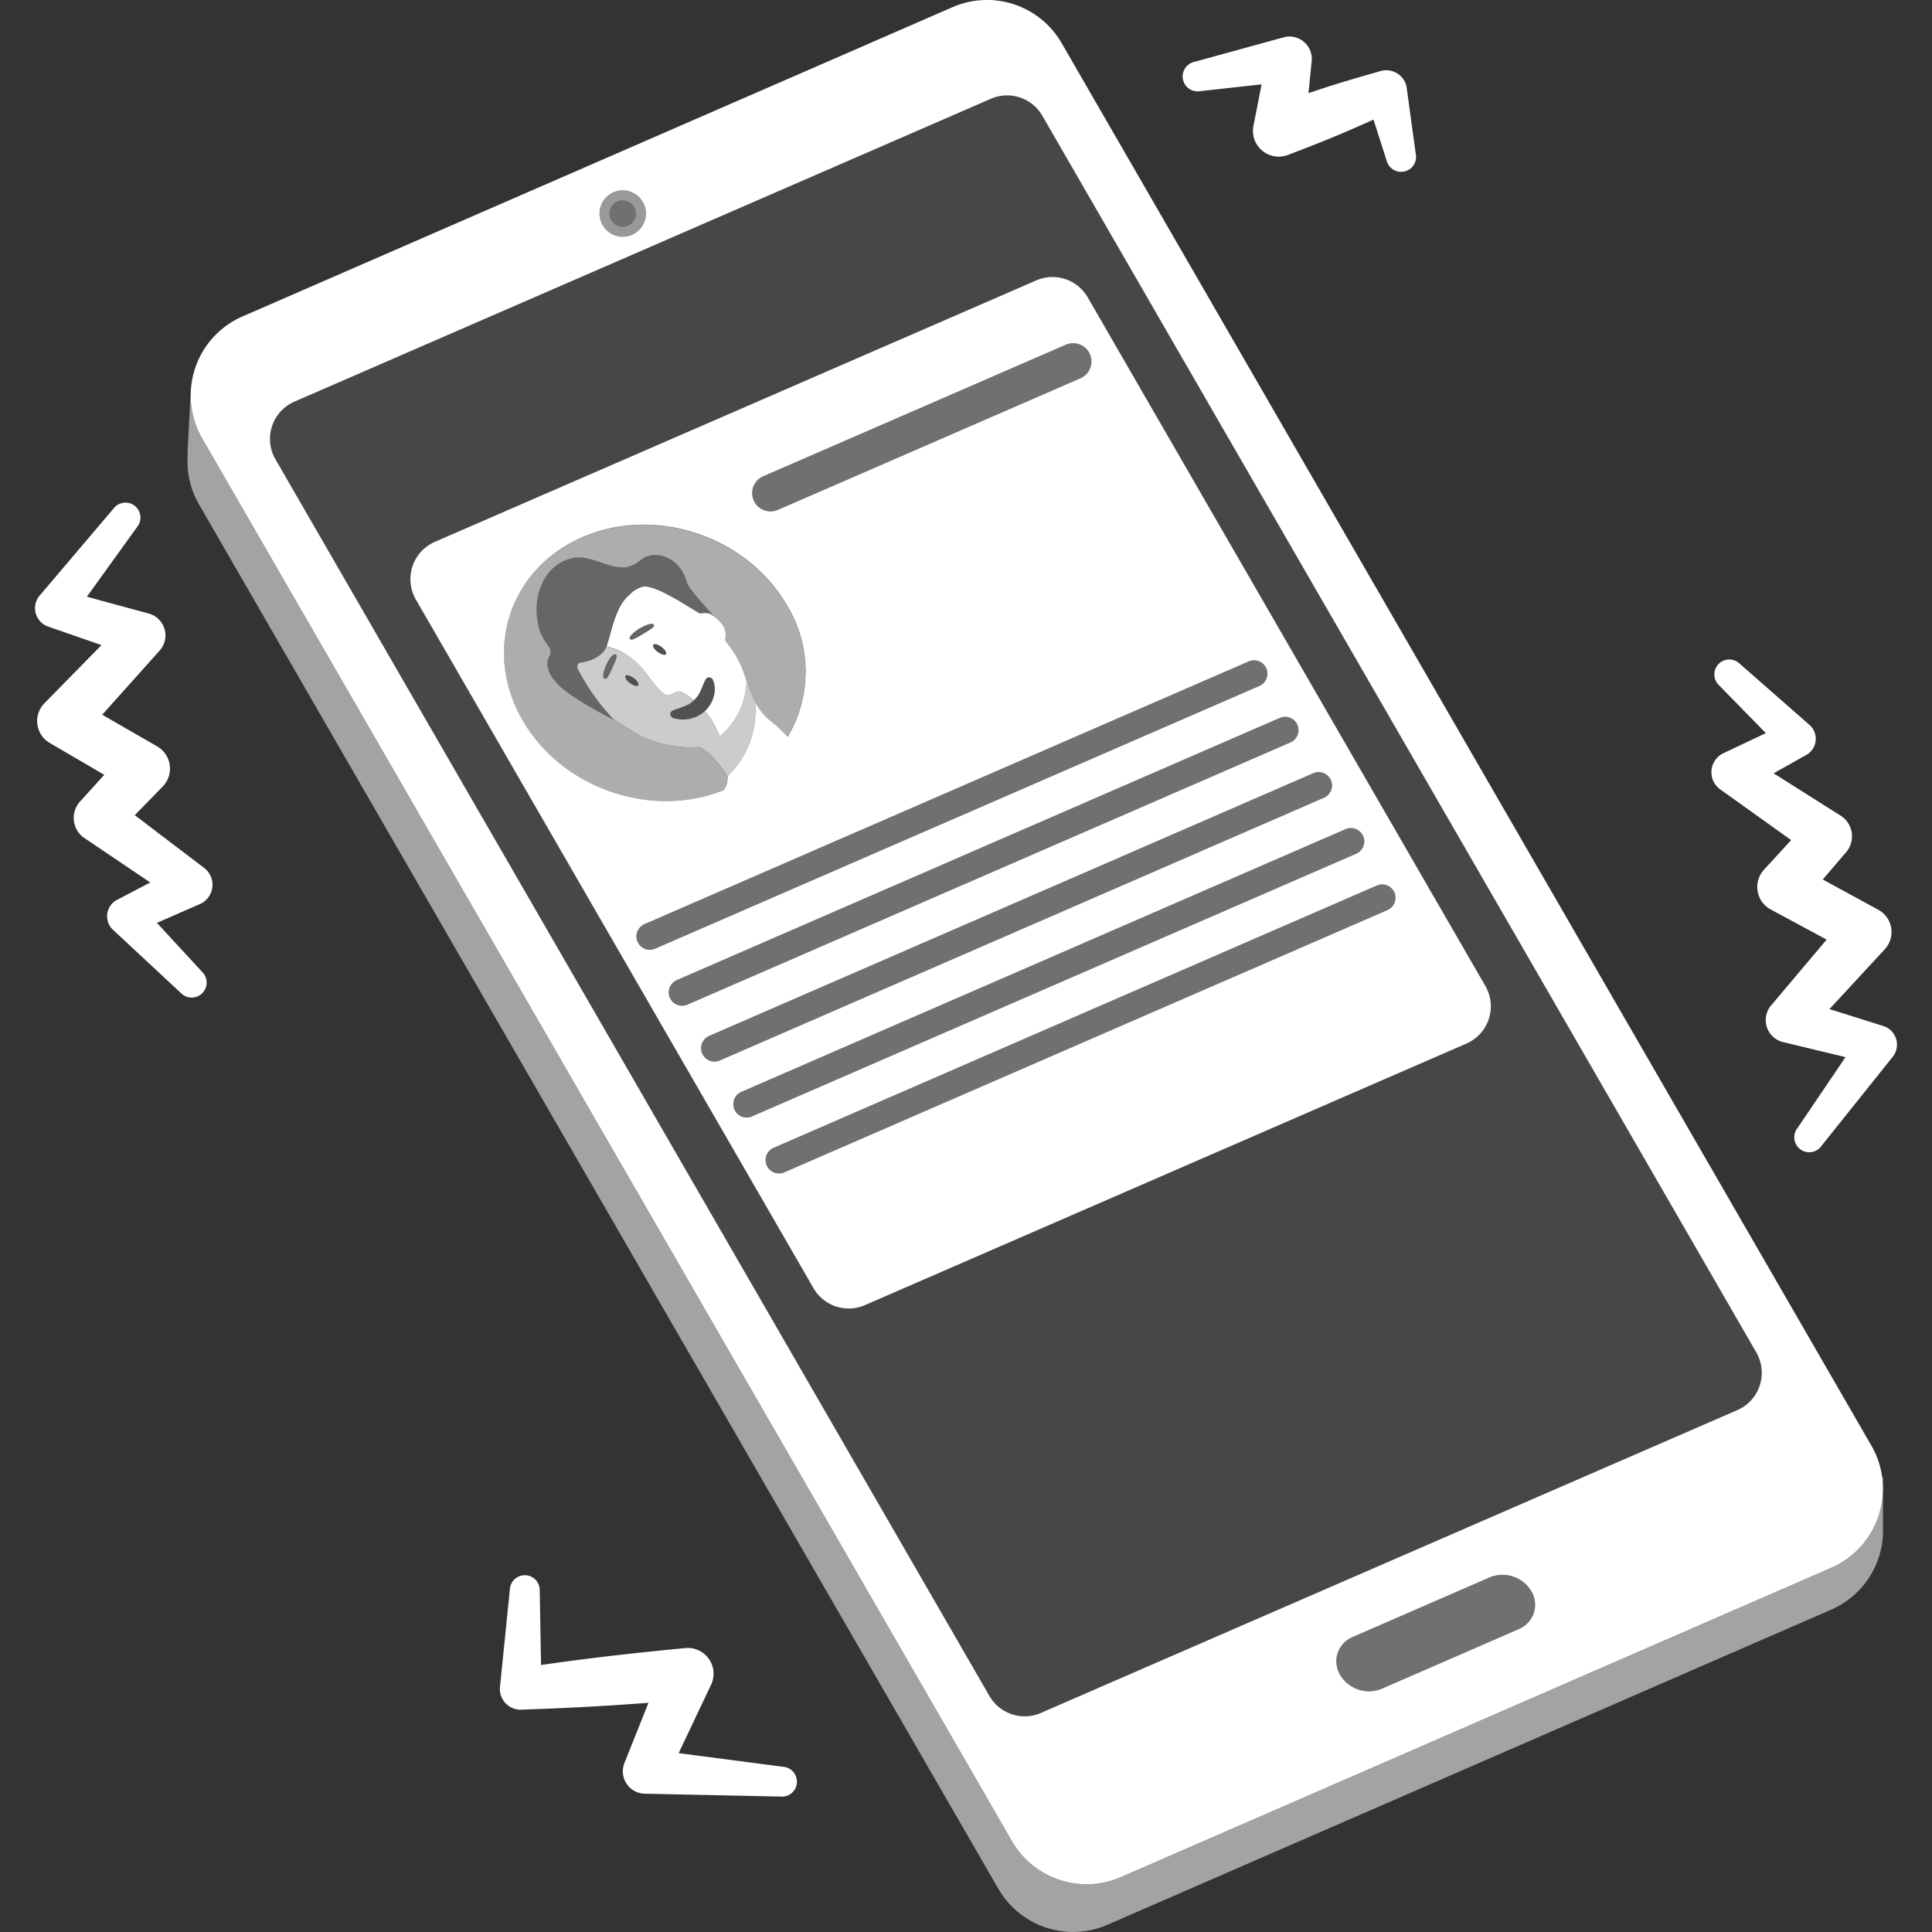
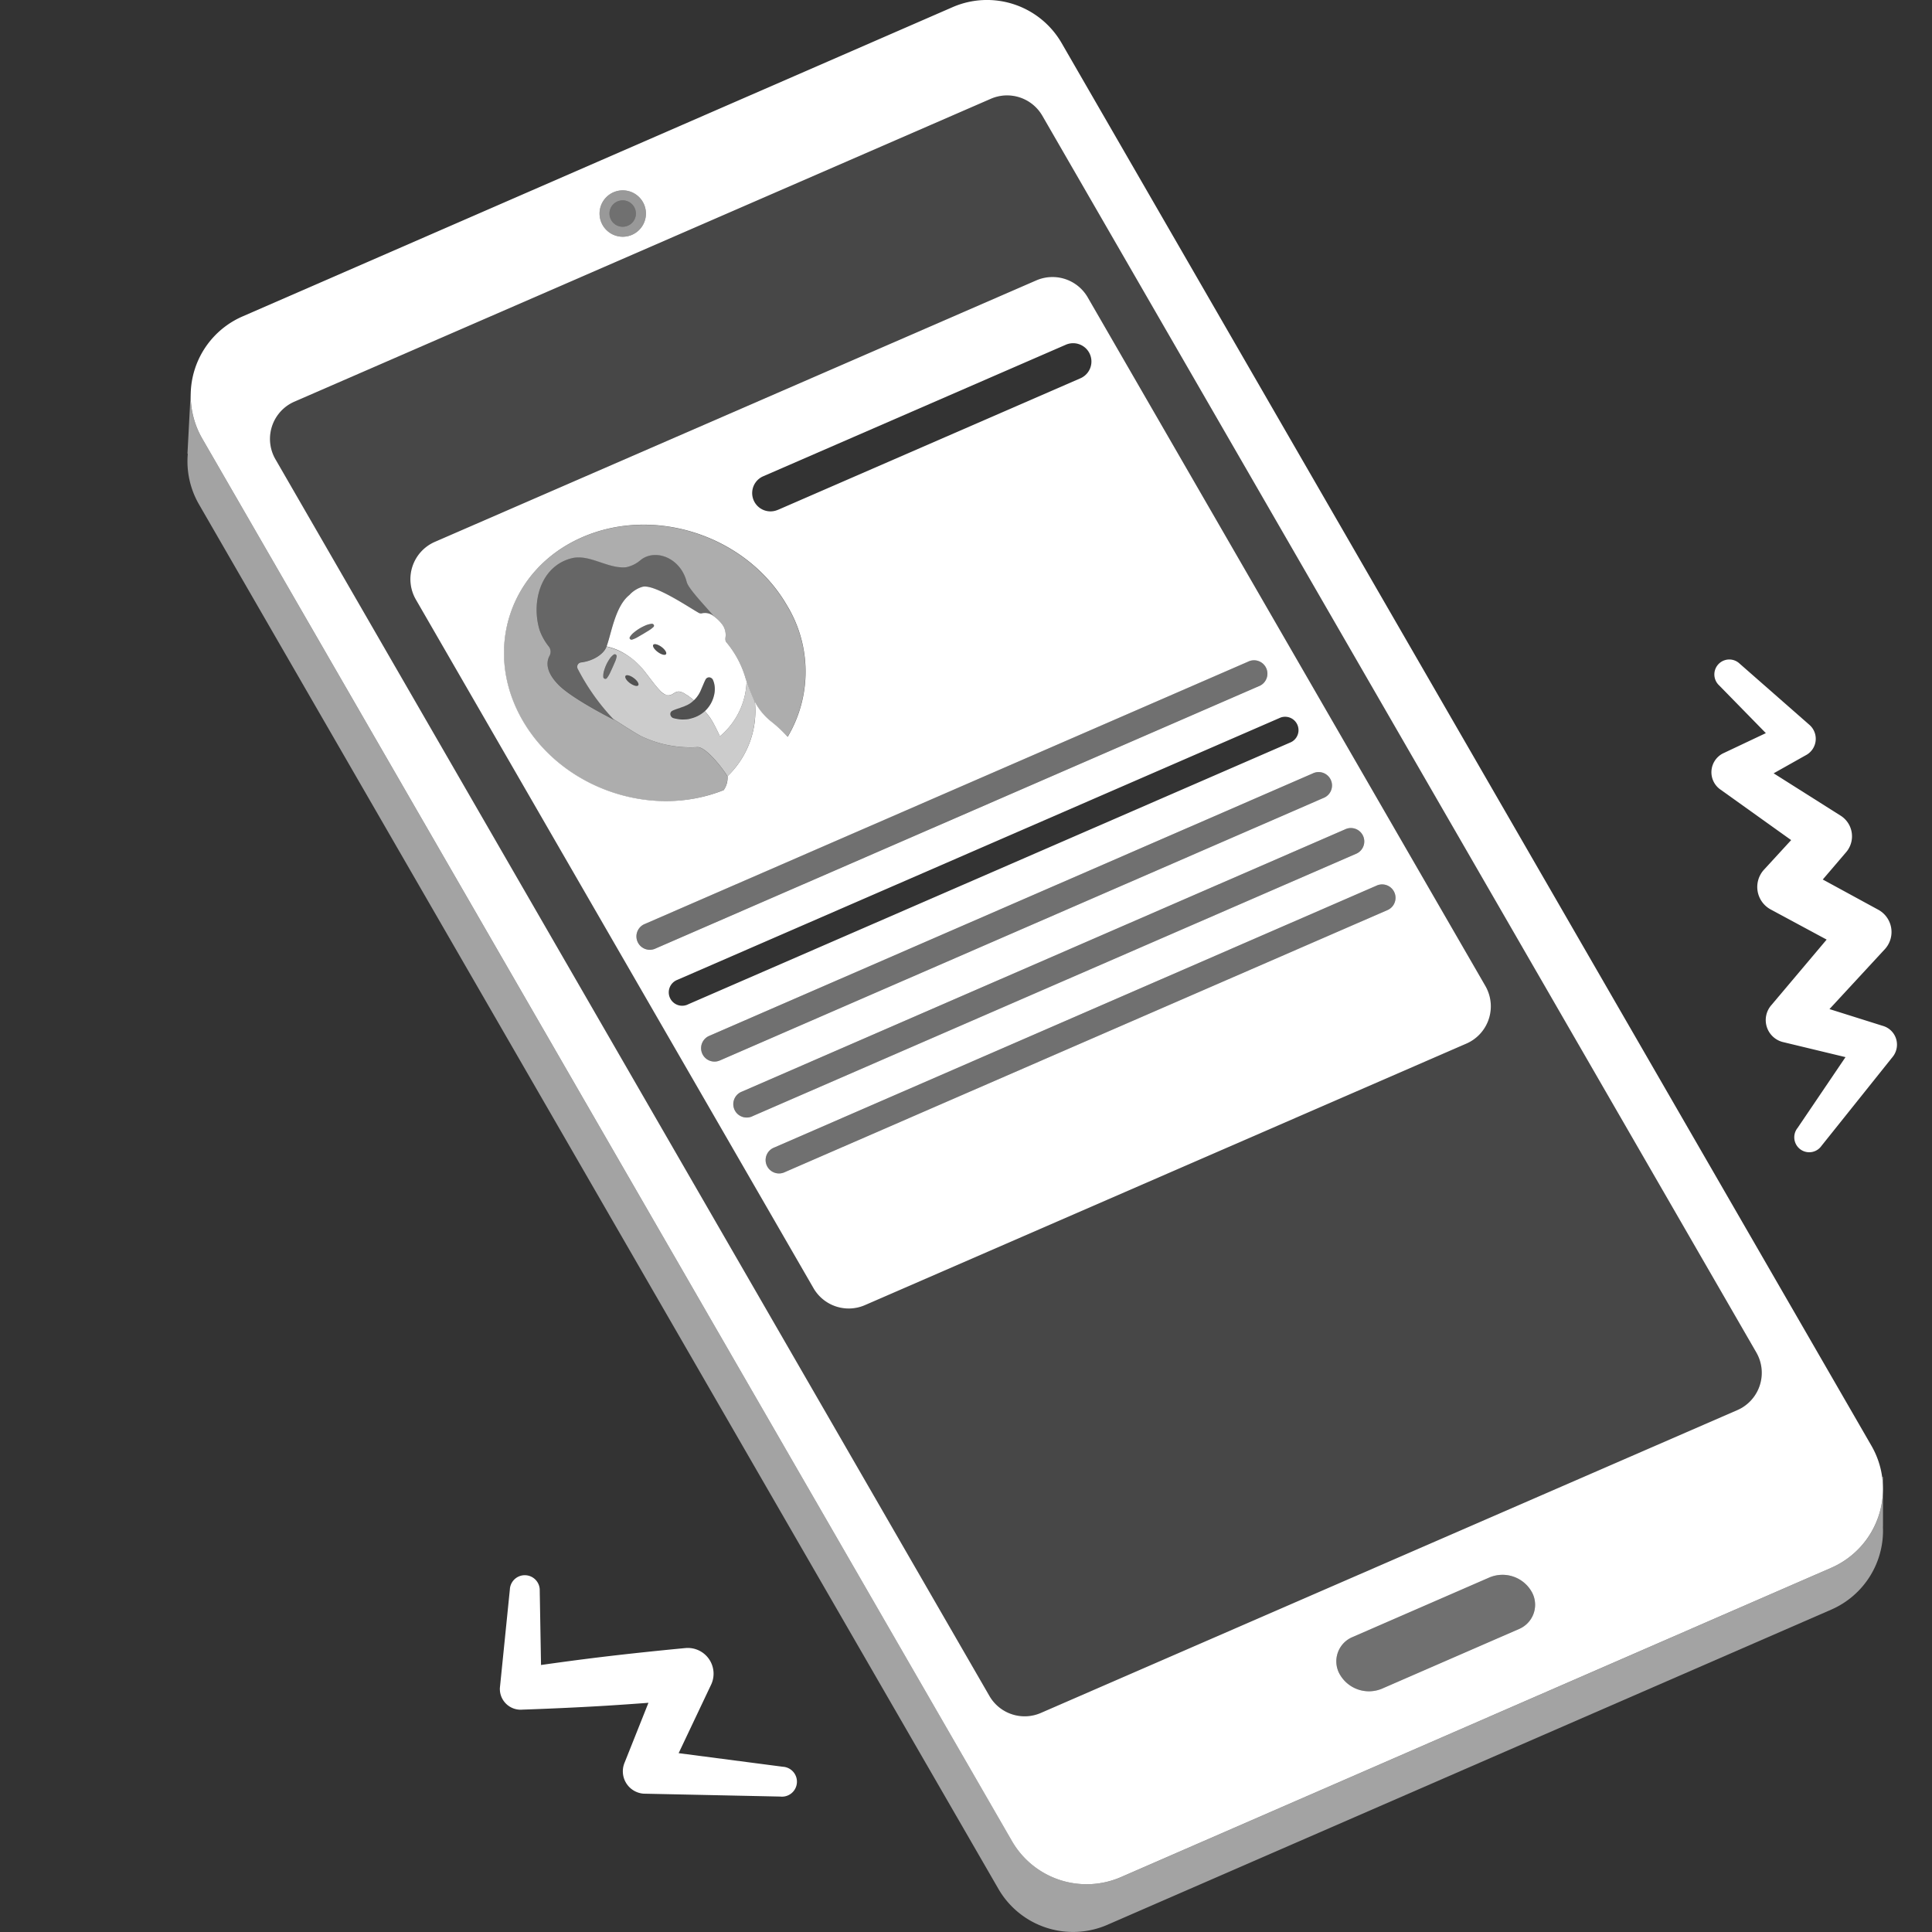
<svg xmlns="http://www.w3.org/2000/svg" viewBox="0 0 300 300">
  <rect x="0" y="0" width="300" height="300" fill="#333333" stroke="none" />
  <g fill="#fff">
    <g fill-rule="evenodd">
      <path d="m 29.61 60.91 a 13.37 13.37 0 0 0 1.79 7.18 c 24.72 42.82 103.4 179.09 125.75 217.8 a 13.38 13.38 0 0 0 16.93 5.58 l 110.28 -48.02 a 13.38 13.38 0 0 0 7.9 -14.15 l .13 .06 v 7.68 l -.01 .02 a 13.38 13.38 0 0 1 -8.02 12.88 l -112.4 48.94 a 13.38 13.38 0 0 1 -16.93 -5.58 c -22.16 -38.37 -99.63 -172.54 -124.13 -214.98 a 13.37 13.37 0 0 1 -1.74 -7.86 l -.05 -.01 .5 -9.53 z" opacity=".55" />
      <path d="m 96.69 29.56 a 3.6 3.6 0 1 0 3.61 3.6 3.6 3.6 0 0 0 -3.61 -3.6 z m 111.36 230.45 a 4.08 4.08 0 0 1 1.91 -5.78 l 21.27 -9.26 a 5.21 5.21 0 0 1 6.59 2.17 4.08 4.08 0 0 1 -1.49 5.58 4.16 4.16 0 0 1 -.41 .21 l -21.27 9.26 a 5.21 5.21 0 0 1 -6.59 -2.17 z m -165.28 -188.7 a 6.31 6.31 0 0 1 2.31 -8.62 6.43 6.43 0 0 1 .64 -.32 c 21.31 -9.27 88.88 -38.65 108.14 -47.03 a 6.32 6.32 0 0 1 7.99 2.63 c 15.8 27.37 93.32 161.64 110.87 192.04 a 6.32 6.32 0 0 1 -2.31 8.63 6.25 6.25 0 0 1 -.64 .32 l -108.14 47.02 a 6.31 6.31 0 0 1 -7.99 -2.63 z m -11.37 -3.22 a 13.38 13.38 0 0 1 6.25 -18.95 l 110.27 -48.03 a 13.38 13.38 0 0 1 16.93 5.58 l 125.75 217.81 a 13.38 13.38 0 0 1 -6.25 18.95 l -110.28 48.02 a 13.38 13.38 0 0 1 -16.93 -5.58 c -22.34 -38.71 -101.02 -174.99 -125.74 -217.8 z" />
      <path d="m 208.05 260.01 a 4.08 4.08 0 0 1 1.91 -5.78 l 21.27 -9.26 a 5.21 5.21 0 0 1 6.59 2.17 4.08 4.08 0 0 1 -1.49 5.58 4.16 4.16 0 0 1 -.41 .21 l -21.27 9.26 a 5.21 5.21 0 0 1 -6.59 -2.17 z" opacity=".3" />
      <path d="m 96.69 31.11 a 2.05 2.05 0 1 0 2.05 2.05 2.05 2.05 0 0 0 -2.05 -2.05 z" opacity=".3" />
      <path d="m 96.69 31.11 a 2.05 2.05 0 1 0 2.05 2.05 2.05 2.05 0 0 0 -2.05 -2.05 z m 0 -1.55 a 3.6 3.6 0 1 0 3.61 3.6 3.6 3.6 0 0 0 -3.61 -3.6 z" opacity=".5" />
-       <path d="m 21.29 81.83 l -7.8 10.83 9.72 2.64 a 3.53 3.53 0 0 1 1.53 5.78 l -8.87 9.9 8.55 4.93 a 3.98 3.98 0 0 1 .9 6.16 l -4.39 4.51 10.7 8.14 a 3.28 3.28 0 0 1 -.49 5.62 l -6.77 2.96 7.04 7.64 a 2.32 2.32 0 0 1 -3.29 3.28 l -10.65 -9.91 a 2.88 2.88 0 0 1 .8 -4.63 l 5.06 -2.65 -10.3 -6.95 a 3.78 3.78 0 0 1 -.55 -5.67 l 3.71 -4.1 -8.46 -4.94 a 3.94 3.94 0 0 1 -1.43 -5.38 3.87 3.87 0 0 1 .53 -.72 l 8.93 -9.1 -8.18 -2.84 a 3.03 3.03 0 0 1 -1.49 -4.77 l 11.55 -13.6 a 2.32 2.32 0 1 1 3.69 2.82 z" />
      <path d="m 279.09 175.2 l 7.48 -11.05 -9.8 -2.36 a 3.52 3.52 0 0 1 -1.7 -5.73 l 8.57 -10.16 -8.69 -4.68 a 3.97 3.97 0 0 1 -1.6 -5.39 3.92 3.92 0 0 1 .52 -.74 l 4.26 -4.64 -10.94 -7.82 a 3.28 3.28 0 0 1 .33 -5.63 l 6.68 -3.16 -7.27 -7.43 a 2.32 2.32 0 0 1 3.19 -3.37 l 10.93 9.59 a 2.88 2.88 0 0 1 -.66 4.65 l -4.98 2.8 10.5 6.64 a 3.79 3.79 0 0 1 1.02 5.26 3.62 3.62 0 0 1 -.3 .39 l -3.59 4.2 8.61 4.69 a 3.94 3.94 0 0 1 1.08 6.07 l -8.65 9.36 8.26 2.6 a 3.03 3.03 0 0 1 1.63 4.72 l -11.14 13.93 a 2.32 2.32 0 0 1 -3.79 -2.68 c .02 -.02 .03 -.05 .05 -.07 z" />
-       <path d="m 215.29 24.87 l -2.01 -6.3 c -1.44 .65 -3.24 1.45 -5.06 2.22 -4.1 1.73 -8.27 3.28 -8.27 3.28 a 4 4 0 0 1 -5.35 -4.34 l 1.3 -6.63 -9.5 1.05 a 2.32 2.32 0 0 1 -.87 -4.56 l 14.04 -3.86 a 3.48 3.48 0 0 1 4.09 3.92 l -.48 4.81 c .78 -.26 1.6 -.53 2.41 -.8 4.25 -1.37 8.54 -2.55 8.54 -2.55 a 3.23 3.23 0 0 1 4.15 1.9 3.27 3.27 0 0 1 .12 .41 l 1.43 10.43 a 2.32 2.32 0 1 1 -4.53 1.02 z" />
      <path d="m 83.81 247.01 l .2 11.53 c 2.47 -.35 5.96 -.83 9.47 -1.25 6.47 -.78 12.96 -1.38 12.96 -1.38 a 4 4 0 0 1 4.03 5.58 l -5.09 10.74 16.18 2.11 a 2.32 2.32 0 1 1 -.27 4.64 c -.03 0 -.06 0 -.09 -.01 l -21.27 -.45 a 3.48 3.48 0 0 1 -2.93 -4.85 l 3.69 -9.26 c -1.99 .15 -4.26 .31 -6.52 .45 -6.51 .4 -13.03 .61 -13.03 .61 a 3.23 3.23 0 0 1 -3.51 -2.92 3.19 3.19 0 0 1 -.01 -.43 l 1.55 -15.3 a 2.32 2.32 0 0 1 4.64 .2 z" />
-       <path d="m 120.82 79.16 l 46.95 -20.42 a 2.84 2.84 0 0 0 -2.27 -5.21 l -46.95 20.41 a 2.84 2.84 0 1 0 2.18 5.25 z" opacity=".3" />
      <path d="m 101.82 147.26 l 93.65 -40.72 a 2.08 2.08 0 1 0 -1.66 -3.81 l -93.65 40.72 a 2.08 2.08 0 1 0 1.66 3.81 z" opacity=".3" />
-       <path d="m 106.84 155.95 l 93.65 -40.72 a 2.08 2.08 0 0 0 -1.6 -3.83 l -.05 .02 -93.65 40.72 a 2.08 2.08 0 1 0 1.66 3.81 z" opacity=".3" />
      <path d="m 111.85 164.63 l 93.65 -40.72 a 2.08 2.08 0 1 0 -1.66 -3.81 l -93.64 40.72 a 2.08 2.08 0 1 0 1.66 3.81 z" opacity=".3" />
      <path d="m 116.86 173.32 l 93.65 -40.72 a 2.08 2.08 0 1 0 -1.66 -3.81 l -93.65 40.72 a 2.08 2.08 0 1 0 1.66 3.81 z" opacity=".3" />
      <path d="m 121.88 182 l 93.65 -40.72 a 2.08 2.08 0 0 0 -1.66 -3.81 l -93.65 40.72 a 2.08 2.08 0 1 0 1.66 3.81 z" opacity=".3" />
      <path d="m 168.9 46.17 a 6.32 6.32 0 0 0 -7.99 -2.63 l -93.39 40.6 a 6.32 6.32 0 0 0 -2.95 8.95 l 61.75 106.94 a 6.32 6.32 0 0 0 7.99 2.63 l 93.39 -40.61 a 6.31 6.31 0 0 0 3.27 -8.31 6.22 6.22 0 0 0 -.32 -.64 c -11.99 -20.75 -50.92 -88.18 -61.75 -106.93 z m -126.13 25.14 a 6.31 6.31 0 0 1 2.31 -8.62 6.43 6.43 0 0 1 .64 -.32 c 21.31 -9.27 88.88 -38.65 108.14 -47.03 a 6.32 6.32 0 0 1 7.99 2.63 c 15.8 27.37 93.32 161.64 110.87 192.04 a 6.32 6.32 0 0 1 -2.31 8.63 6.25 6.25 0 0 1 -.64 .32 l -108.14 47.02 a 6.31 6.31 0 0 1 -7.99 -2.63 z" opacity=".1" />
    </g>
    <path d="m 110.9 95.74 a 2.13 2.13 0 0 0 -1.98 -.49 .75 .75 0 0 1 -.35 -.05 c -1.31 -.69 -7.04 -4.62 -8.85 -4.07 a 4.4 4.4 0 0 0 -1.99 1.25 c -2.21 1.76 -2.8 5.99 -3.57 8.06 -.39 1.05 -1.97 2.16 -3.92 2.4 a .68 .68 0 0 0 -.51 1.03 33.91 33.91 0 0 0 5.57 7.84 l .18 .12 c -1.46 -.74 -6.79 -3.52 -8.74 -5.49 -2.14 -2.17 -1.86 -3.72 -1.4 -4.55 a 1.32 1.32 0 0 0 -.15 -1.46 8.89 8.89 0 0 1 -1.39 -2.48 c -1.34 -4.37 .14 -9.98 5 -11.2 2.78 -.66 5.53 1.66 8.4 1.41 a 4.93 4.93 0 0 0 2.2 -1.06 c 2.26 -1.91 6.27 -.47 7.23 3.34 .26 1.05 2.69 3.54 4.26 5.39" opacity=".25" />
    <path d="m 95.76 101.9 a 3.51 3.51 0 0 1 -.28 .91 l -.37 .85 -.39 .84 a 4.22 4.22 0 0 1 -.49 .81 .31 .31 0 0 1 -.42 .04 .3 .3 0 0 1 -.13 -.22 2.79 2.79 0 0 1 .12 -.99 6.99 6.99 0 0 1 .34 -.92 6.62 6.62 0 0 1 .48 -.85 2.56 2.56 0 0 1 .68 -.73 .3 .3 0 0 1 .39 .06 .25 .25 0 0 1 .06 .2 z" opacity=".25" />
    <path d="m 97.79 98.95 a 2.57 2.57 0 0 1 .66 -.75 7.26 7.26 0 0 1 .82 -.59 8.31 8.31 0 0 1 .91 -.47 3.44 3.44 0 0 1 1.02 -.28 .33 .33 0 0 1 .35 .25 .25 .25 0 0 1 -.07 .23 4.45 4.45 0 0 1 -.78 .59 l -.82 .5 -.83 .48 a 3.98 3.98 0 0 1 -.91 .41 .31 .31 0 0 1 -.36 -.17 .23 .23 0 0 1 .01 -.2" opacity=".25" />
    <path d="m 110.7 105.57 a 3.41 3.41 0 0 1 .28 1.24 3.94 3.94 0 0 1 -.13 1.21 4.8 4.8 0 0 1 -1.22 2.21 4.93 4.93 0 0 1 -2.34 1.3 2.84 2.84 0 0 1 -.67 .13 c -.22 .02 -.45 .03 -.67 .03 a 5.8 5.8 0 0 1 -1.32 -.2 .68 .68 0 0 1 -.53 -.77 .56 .56 0 0 1 .32 -.39 l .12 -.06 a 8.88 8.88 0 0 1 .99 -.35 c .3 -.14 .62 -.2 .87 -.34 a 3.79 3.79 0 0 0 1.39 -.92 4.6 4.6 0 0 0 .96 -1.38 l .36 -.84 c .12 -.29 .24 -.61 .4 -.89 l .06 -.11 a .61 .61 0 0 1 .82 -.2 .66 .66 0 0 1 .3 .32" opacity=".15" />
    <path d="m 101.45 100.11 c .18 -.2 .76 -.04 1.3 .37 s .83 .9 .66 1.11 -.76 .04 -1.3 -.37 -.84 -.9 -.66 -1.11" opacity=".15" />
    <path d="m 97.14 104.94 c .18 -.21 .76 -.04 1.3 .37 s .83 .9 .66 1.11 -.76 .04 -1.3 -.36 -.84 -.9 -.66 -1.11" opacity=".15" />
    <g fill-rule="evenodd">
      <path d="m 97.79 98.95 a 2.57 2.57 0 0 1 .66 -.75 7.26 7.26 0 0 1 .82 -.59 8.31 8.31 0 0 1 .91 -.47 3.44 3.44 0 0 1 1.02 -.28 .33 .33 0 0 1 .35 .25 .25 .25 0 0 1 -.07 .23 4.45 4.45 0 0 1 -.78 .59 l -.82 .5 -.83 .48 a 3.98 3.98 0 0 1 -.91 .41 .31 .31 0 0 1 -.36 -.17 .23 .23 0 0 1 .01 -.2 z m 3.66 1.16 c .18 -.2 .76 -.04 1.3 .37 s .83 .9 .66 1.11 -.76 .04 -1.3 -.37 -.84 -.91 -.66 -1.11 z m 6.29 8.63 l -.3 -.26 -.62 -.46 -.62 -.38 a 2.28 2.28 0 0 0 -.57 -.23 1.08 1.08 0 0 0 -.3 -.03 c -.53 .03 -.89 .52 -1.41 .58 a 1.03 1.03 0 0 1 -.37 -.02 2.32 2.32 0 0 1 -1.05 -.7 c -.36 -.38 -.69 -.77 -1.01 -1.18 -.45 -.57 -.88 -1.15 -1.33 -1.72 a 11.05 11.05 0 0 0 -4.11 -3.34 9.7 9.7 0 0 0 -1.86 -.62 c .76 -2.09 1.35 -6.25 3.54 -7.99 a 4.41 4.41 0 0 1 1.99 -1.26 c 1.81 -.56 7.54 3.37 8.85 4.07 a .75 .75 0 0 0 .35 .05 2.13 2.13 0 0 1 1.98 .49 l -.05 -.05 a 6.21 6.21 0 0 1 1.33 1.31 2.77 2.77 0 0 1 .47 2.02 1.45 1.45 0 0 0 .05 .6 15.39 15.39 0 0 1 3.09 5.76 c .05 .14 .09 .28 .14 .42 a 11.56 11.56 0 0 1 -4.14 8.53 s -.07 -.14 -.17 -.37 c -.24 -.5 -.68 -1.4 -1.03 -2 l -.29 -.46 -.17 -.24 c -.2 -.27 -.43 -.56 -.68 -.84 .07 -.06 .13 -.12 .19 -.18 a 4.8 4.8 0 0 0 1.22 -2.21 3.94 3.94 0 0 0 .13 -1.21 3.41 3.41 0 0 0 -.28 -1.24 .66 .66 0 0 0 -.3 -.32 .61 .61 0 0 0 -.82 .2 l -.06 .11 c -.15 .28 -.27 .6 -.4 .89 l -.36 .84 a 4.6 4.6 0 0 1 -.96 1.38 z" />
      <path d="m 110.85 95.69 l .05 .05 z m 0 0 c -1.57 -1.84 -3.96 -4.3 -4.22 -5.33 -.96 -3.81 -4.97 -5.26 -7.23 -3.34 a 4.93 4.93 0 0 1 -2.2 1.06 c -2.87 .25 -5.62 -2.07 -8.4 -1.41 -4.86 1.21 -6.35 6.83 -5 11.2 a 8.89 8.89 0 0 0 1.39 2.48 1.32 1.32 0 0 1 .15 1.46 c -.46 .83 -.74 2.38 1.4 4.55 1.95 1.97 7.28 4.75 8.74 5.49 l -.18 -.12 a 1.08 1.08 0 0 1 -.1 -.11 c .99 .65 3.52 2.28 4.37 2.7 a 17.68 17.68 0 0 0 8.73 1.7 c 1.32 -.04 3.95 3.33 4.65 4.53 a 3.31 3.31 0 0 1 -.57 2.12 c -11.23 4.57 -25.13 -.19 -31.25 -10.79 -6.22 -10.77 -2.07 -23.51 9.26 -28.44 s 25.57 -.18 31.79 10.58 a 19.74 19.74 0 0 1 .11 20.38 l -.08 -.04 a 19.35 19.35 0 0 0 -2.47 -2.31 9.65 9.65 0 0 1 -2.61 -3.2 c -.42 -.94 -.88 -2.05 -1.22 -3.05 l -.13 -.42 a 15.39 15.39 0 0 0 -3.09 -5.76 1.45 1.45 0 0 1 -.05 -.6 2.77 2.77 0 0 0 -.47 -2.02 6.18 6.18 0 0 0 -1.32 -1.31 z" opacity=".6" />
      <path d="m 95.76 101.9 a 3.51 3.51 0 0 1 -.28 .91 l -.37 .85 -.39 .84 a 4.22 4.22 0 0 1 -.49 .81 .31 .31 0 0 1 -.42 .04 .3 .3 0 0 1 -.13 -.22 2.79 2.79 0 0 1 .12 -.99 6.99 6.99 0 0 1 .34 -.92 6.62 6.62 0 0 1 .48 -.85 2.56 2.56 0 0 1 .68 -.73 .3 .3 0 0 1 .39 .06 .25 .25 0 0 1 .06 .2 z m 1.38 3.04 c .18 -.21 .76 -.04 1.3 .37 s .83 .9 .66 1.11 -.76 .04 -1.3 -.36 -.84 -.91 -.66 -1.12 z m 12.31 5.48 a 11.73 11.73 0 0 1 1 1.32 c .53 .83 1.34 2.59 1.34 2.59 a 11.56 11.56 0 0 0 4.14 -8.53 c .36 1.06 .86 2.24 1.29 3.22 a 14.09 14.09 0 0 1 -4.26 11.52 c -.7 -1.2 -3.33 -4.57 -4.65 -4.53 a 17.67 17.67 0 0 1 -8.73 -1.69 c -.86 -.43 -3.43 -2.09 -4.4 -2.72 a 34.12 34.12 0 0 1 -5.45 -7.71 .68 .68 0 0 1 .51 -1.03 c 1.96 -.24 3.53 -1.35 3.92 -2.4 .01 -.02 .02 -.04 .02 -.06 a 10.35 10.35 0 0 1 5.98 3.95 c .77 .97 1.48 1.99 2.34 2.9 a 1.84 1.84 0 0 0 1.42 .72 c .53 -.06 .88 -.55 1.41 -.58 a 1.7 1.7 0 0 1 .87 .26 9.37 9.37 0 0 1 1.54 1.09 3.75 3.75 0 0 1 -1.34 .87 c -.26 .14 -.58 .2 -.87 .34 a 8.88 8.88 0 0 0 -.99 .35 l -.12 .06 a .56 .56 0 0 0 -.32 .39 .68 .68 0 0 0 .53 .77 5.8 5.8 0 0 0 1.32 .2 c .22 0 .45 -.01 .67 -.03 a 2.84 2.84 0 0 0 .67 -.13 4.95 4.95 0 0 0 2.16 -1.14 z" opacity=".75" />
      <path d="m 120.82 79.16 l 46.95 -20.42 a 2.84 2.84 0 0 0 -2.27 -5.21 l -46.95 20.41 a 2.84 2.84 0 1 0 2.18 5.25 z m 1.49 35.26 v -.03 l -.08 -.04 a 19.35 19.35 0 0 0 -2.47 -2.31 9.65 9.65 0 0 1 -2.61 -3.2 l .08 .17 a 14.09 14.09 0 0 1 -4.26 11.52 3.31 3.31 0 0 1 -.57 2.12 l .01 .02 c -11.24 4.55 -25.14 -.21 -31.26 -10.81 -6.22 -10.77 -2.07 -23.51 9.26 -28.44 s 25.57 -.18 31.79 10.58 a 19.78 19.78 0 0 1 .11 20.41 z m -20.49 32.85 l 93.65 -40.72 a 2.08 2.08 0 1 0 -1.66 -3.81 l -93.65 40.72 a 2.08 2.08 0 1 0 1.66 3.81 z m 5.01 8.69 l 93.65 -40.72 a 2.08 2.08 0 0 0 -1.6 -3.83 l -.05 .02 -93.65 40.72 a 2.08 2.08 0 1 0 1.66 3.81 z m 5.01 8.68 l 93.66 -40.73 a 2.08 2.08 0 1 0 -1.66 -3.81 l -93.64 40.72 a 2.08 2.08 0 1 0 1.66 3.81 h -.01 z m 5.01 8.68 l 93.66 -40.72 a 2.08 2.08 0 1 0 -1.66 -3.81 l -93.65 40.72 a 2.08 2.08 0 1 0 1.66 3.81 z m 5.03 8.68 l 93.65 -40.72 a 2.08 2.08 0 0 0 -1.66 -3.81 l -93.65 40.72 a 2.08 2.08 0 1 0 1.66 3.81 z m 47.02 -135.83 a 6.32 6.32 0 0 0 -7.99 -2.63 l -93.39 40.6 a 6.32 6.32 0 0 0 -2.95 8.95 l 61.75 106.94 a 6.32 6.32 0 0 0 7.99 2.63 l 93.39 -40.61 a 6.31 6.31 0 0 0 3.27 -8.31 6.22 6.22 0 0 0 -.32 -.64 c -11.99 -20.75 -50.92 -88.18 -61.75 -106.93 z" />
    </g>
  </g>
</svg>